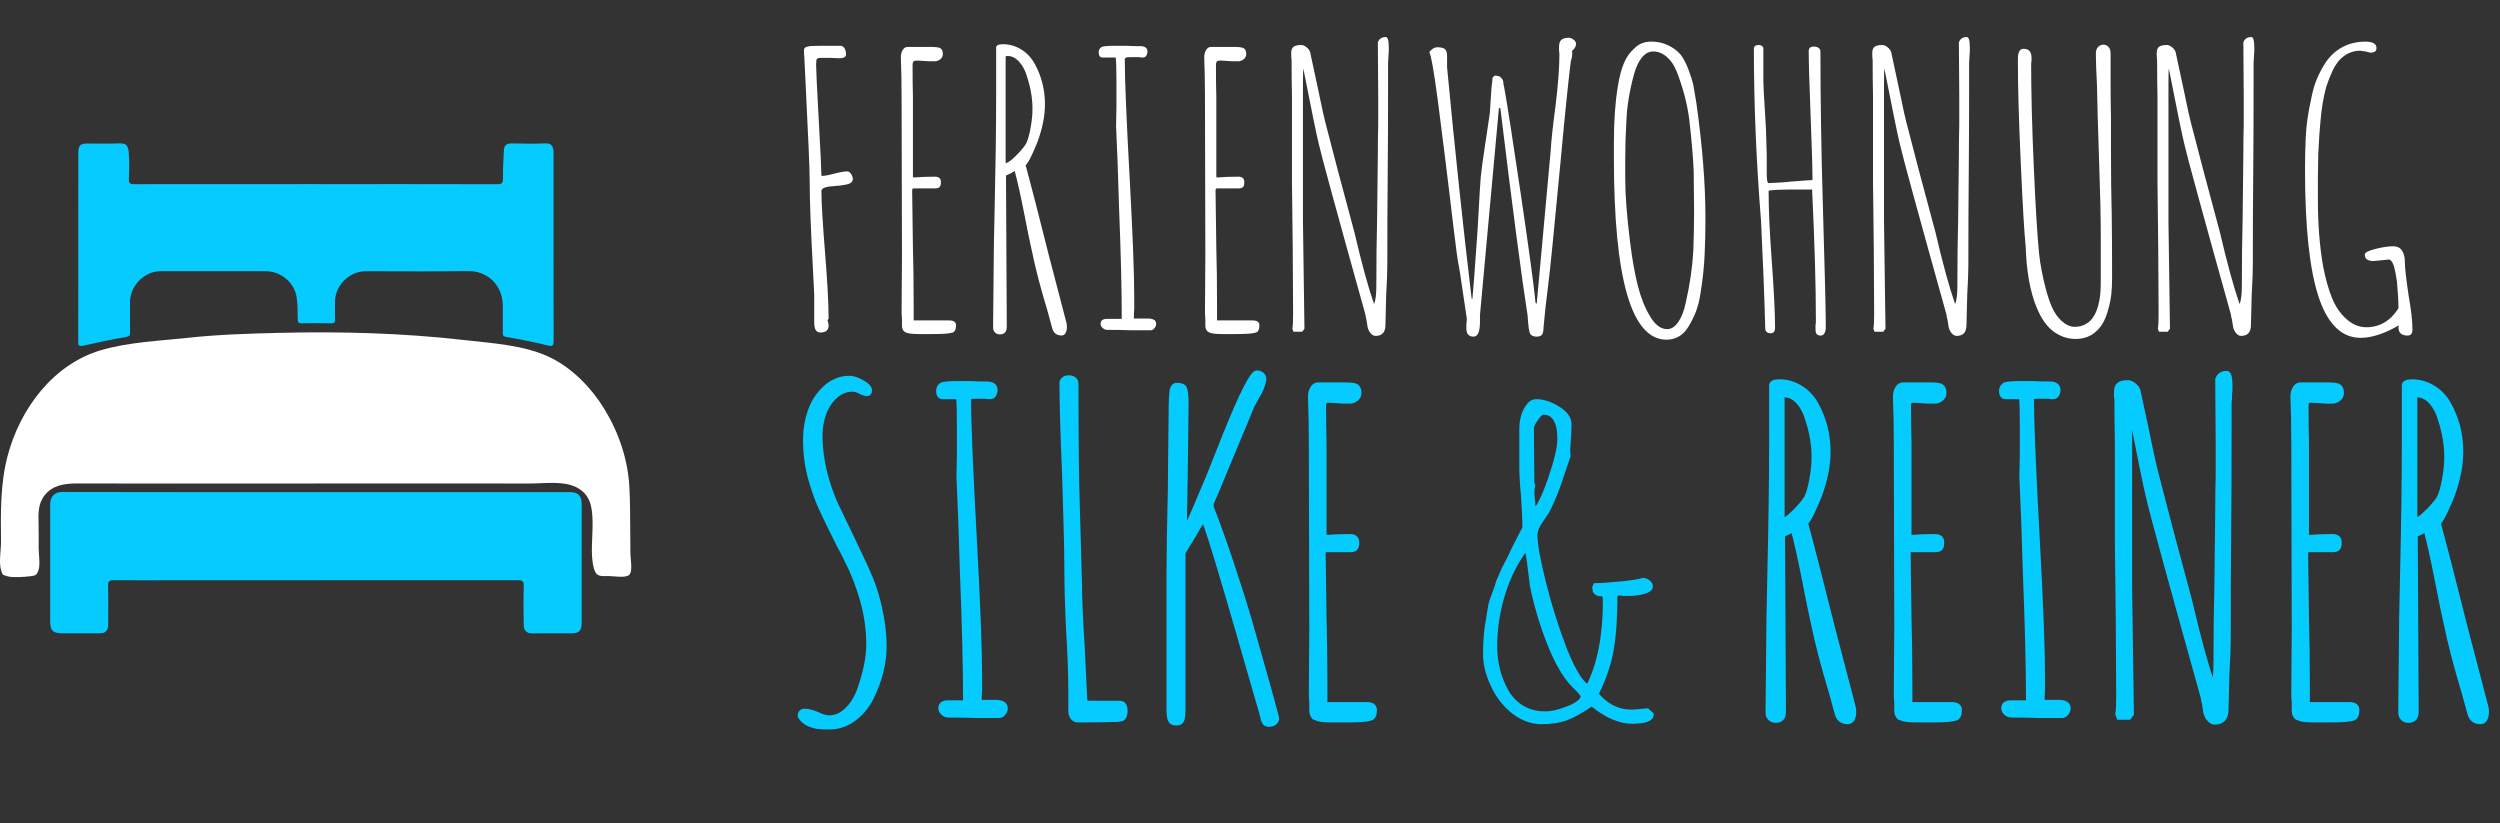
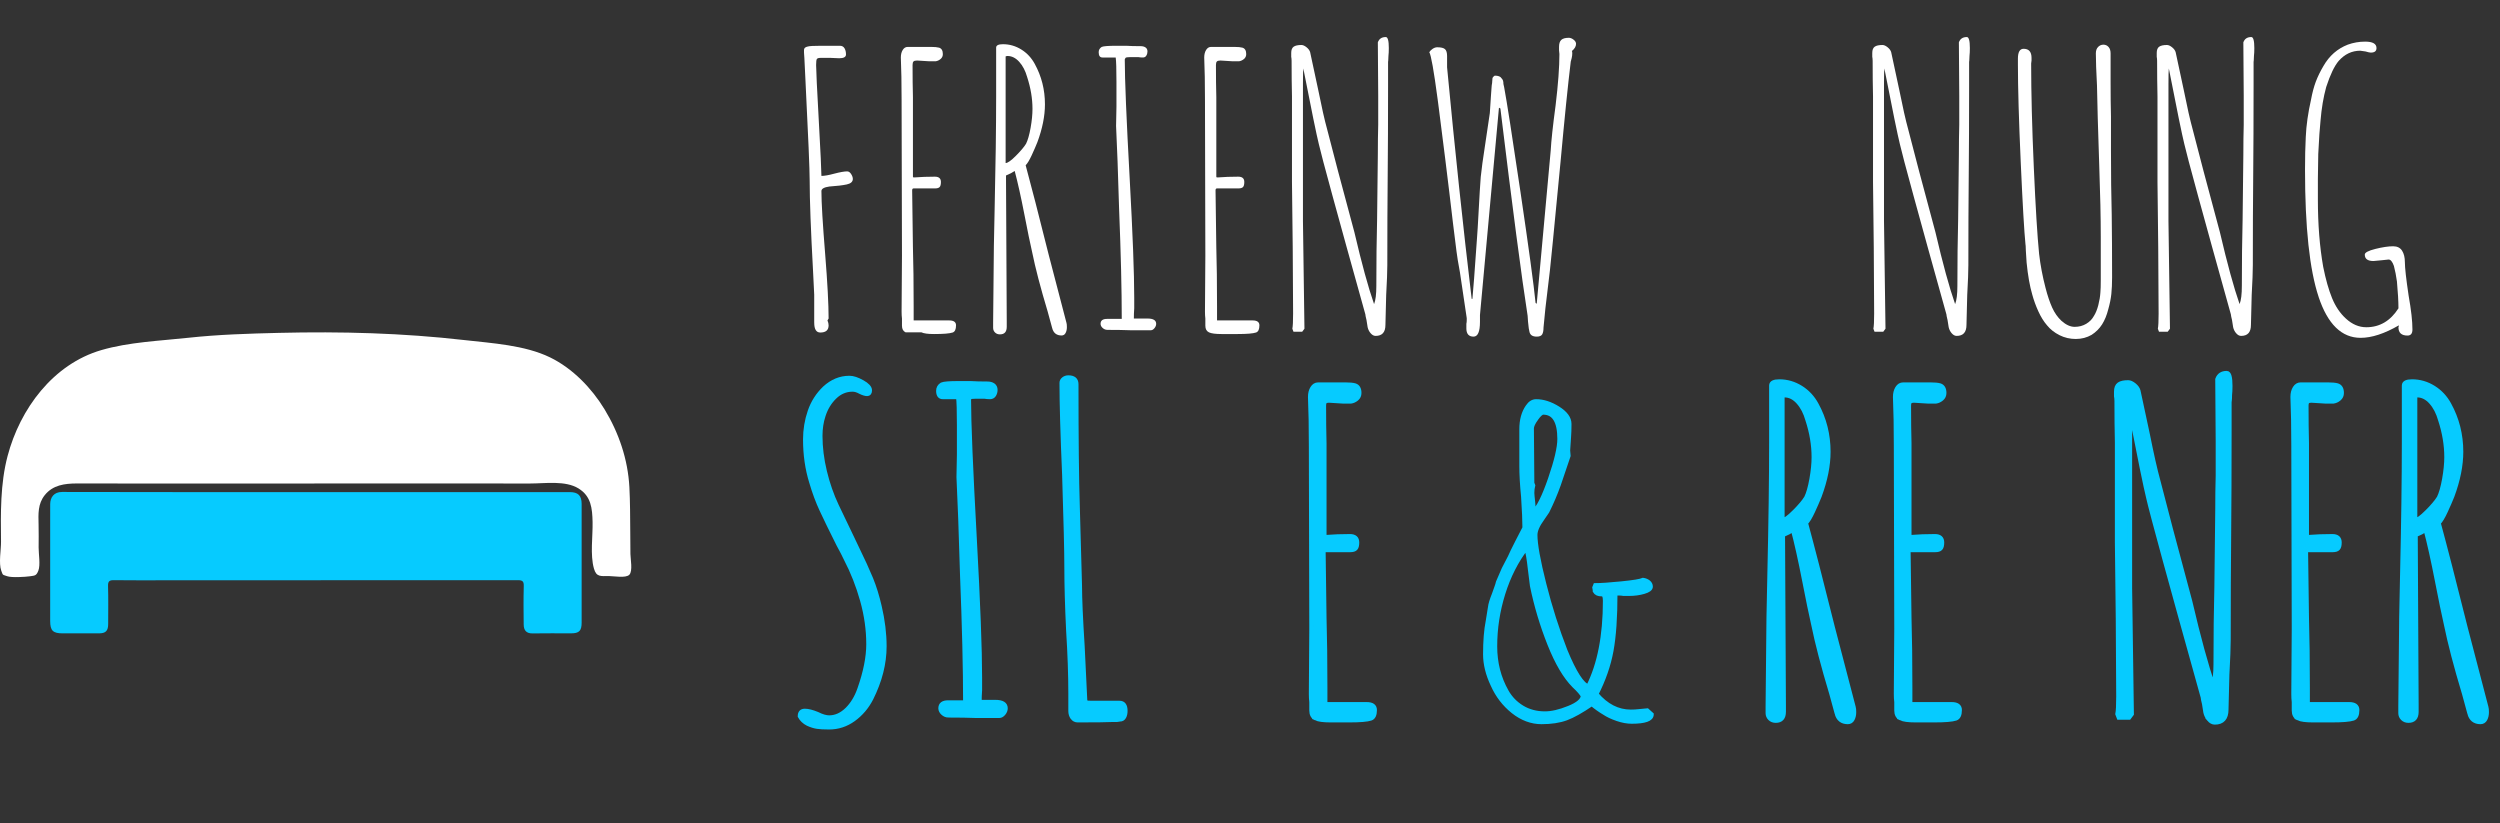
<svg xmlns="http://www.w3.org/2000/svg" id="Ebene_2" viewBox="0 0 2261.61 744.72">
  <rect x="0" y="0" width="2261.61" height="744.72" fill="#333333" stroke="none" />
  <defs>
    <style>      .cls-1, .cls-2 {        fill: #06cbff;      }      .cls-3 {        fill: #fff;      }      .cls-2 {        stroke: #06cbff;        stroke-miterlimit: 10;        stroke-width: 4px;      }    </style>
  </defs>
  <g id="Ebene_1-2" data-name="Ebene_1">
    <g>
      <path class="cls-3" d="M736.57,291.91v-25.32l-1.03-20.88c-2.05-37.41-3.08-64.9-3.08-82.47,0-9.58-1.26-39.47-3.76-89.66-.46-10.95-.8-17.97-1.03-21.05-.23-3.08-.34-4.73-.34-4.96v-2.4c0-1.59,1.14-2.62,3.42-3.08,1.37-.45,5.36-.68,11.98-.68h17.11c1.82,0,3.19.74,4.11,2.22.91,1.49,1.37,3.37,1.37,5.65s-2.05,3.42-6.16,3.42l-7.87-.34h-8.9c-1.83,0-2.97.34-3.42,1.03-.46.68-.68,2.51-.68,5.48,0,4.57.8,21.22,2.4,49.96,1.59,28.75,2.4,45.52,2.4,50.31,2.74,0,6.61-.68,11.64-2.05,5.25-1.37,9.12-2.05,11.64-2.05,1.37,0,2.57.8,3.59,2.4,1.03,1.6,1.54,3.08,1.54,4.45,0,2.51-1.83,4.17-5.48,4.96-3.65.8-8.9,1.43-15.74,1.88-4.79.68-7.19,2.05-7.19,4.11,0,10.27,1.14,29.43,3.42,57.49,2.05,25.55,3.08,44.83,3.08,57.83l-1.03,1.71c.68,1.6,1.03,3.08,1.03,4.45,0,4.34-2.51,6.5-7.53,6.5-3.65,0-5.48-2.96-5.48-8.9Z" />
-       <path class="cls-3" d="M819.21,300.64c-2.17-1.03-3.25-3.02-3.25-5.99v-6.5c-.23-1.82-.34-3.88-.34-6.16v-.68l.34-49.96-.34-141.34c0-14.6-.23-27.26-.68-37.99,0-2.74.57-5.02,1.71-6.84,1.14-1.82,2.62-2.74,4.45-2.74h21.22c3.19,0,5.59.23,7.19.68,2.28.68,3.42,2.63,3.42,5.82,0,1.83-.68,3.31-2.05,4.45-1.37,1.14-2.86,1.83-4.45,2.05h-5.82l-5.48-.34-5.48-.34c-1.6,0-2.68.29-3.25.86-.57.57-.86,1.66-.86,3.25,0,10.73.11,20.42.34,29.09v71.87c0,.46.22.68.68.68h.68c5.7-.45,11.86-.68,18.48-.68,3.65,0,5.48,1.6,5.48,4.79,0,2.28-.4,3.82-1.2,4.62-.8.8-2.11,1.2-3.94,1.2h-19.51c-.91,0-1.37.57-1.37,1.71l.68,50.65c.46,15.74.68,33.88.68,54.41v12.66h32.17c4.11,0,6.16,1.49,6.16,4.45,0,3.65-1.03,5.82-3.08,6.5-2.74.91-8.33,1.37-16.77,1.37h-14.37c-5.48,0-9.3-.51-11.46-1.54Z" />
+       <path class="cls-3" d="M819.21,300.64c-2.17-1.03-3.25-3.02-3.25-5.99v-6.5c-.23-1.82-.34-3.88-.34-6.16v-.68l.34-49.96-.34-141.34c0-14.6-.23-27.26-.68-37.99,0-2.74.57-5.02,1.71-6.84,1.14-1.82,2.62-2.74,4.45-2.74h21.22c3.19,0,5.59.23,7.19.68,2.28.68,3.42,2.63,3.42,5.82,0,1.83-.68,3.31-2.05,4.45-1.37,1.14-2.86,1.83-4.45,2.05h-5.82l-5.48-.34-5.48-.34c-1.6,0-2.68.29-3.25.86-.57.57-.86,1.66-.86,3.25,0,10.73.11,20.42.34,29.09v71.87c0,.46.22.68.68.68h.68c5.7-.45,11.86-.68,18.48-.68,3.65,0,5.48,1.6,5.48,4.79,0,2.28-.4,3.82-1.2,4.62-.8.8-2.11,1.2-3.94,1.2h-19.51c-.91,0-1.37.57-1.37,1.71l.68,50.65c.46,15.74.68,33.88.68,54.41v12.66h32.17c4.11,0,6.16,1.49,6.16,4.45,0,3.65-1.03,5.82-3.08,6.5-2.74.91-8.33,1.37-16.77,1.37c-5.48,0-9.3-.51-11.46-1.54Z" />
      <path class="cls-3" d="M951.82,296.7l-4.11-15.06c-6.39-21.22-11.07-39.13-14.03-53.73-1.83-7.98-4.11-19.05-6.84-33.2-3.2-16.43-6.16-29.77-8.9-40.04l-3.42,2.05-4.45,2.05.68,131.75v5.13c0,4.56-2.05,6.84-6.16,6.84-1.83,0-3.31-.57-4.45-1.71-1.14-1.14-1.71-2.51-1.71-4.11v-5.13l.68-69.13.68-33.2c.91-39.92,1.37-73.92,1.37-101.98v-44.15c0-2.05,2.05-3.08,6.16-3.08,5.93,0,11.46,1.6,16.6,4.79,5.13,3.2,9.18,7.53,12.15,13,6.16,11.18,9.24,23.39,9.24,36.62,0,10.5-2.28,21.9-6.84,34.22-1.37,3.42-3.08,7.36-5.13,11.81-2.05,4.45-3.88,7.48-5.48,9.07,4.79,17.57,11.75,44.61,20.88,81.11l16.08,61.6c.22.68.34,1.94.34,3.76,0,2.05-.4,3.82-1.2,5.3-.8,1.48-2,2.22-3.59,2.22-4.57,0-7.42-2.28-8.55-6.84ZM918.97,140.99c4.33-4.33,7.41-7.98,9.24-10.95,1.59-3.19,2.96-7.98,4.11-14.37,1.14-6.38,1.71-12.09,1.71-17.11,0-9.35-1.6-18.93-4.79-28.75-1.6-5.7-3.99-10.32-7.19-13.86-3.2-3.53-6.73-5.3-10.61-5.3h-.68c-.23.23-.57.34-1.03.34v96.51c1.82,0,4.9-2.17,9.24-6.5Z" />
      <path class="cls-3" d="M1001.78,298.41c-1.6,0-3.03-.57-4.28-1.71-1.26-1.14-1.88-2.4-1.88-3.76,0-2.96,1.94-4.45,5.82-4.45h13.35c0-26.23-.8-59.32-2.4-99.24-.92-31.94-1.83-57.03-2.74-75.29l.34-17.45v-22.59c0-11.41-.23-18.7-.68-21.9h-11.98c-2.28,0-3.42-1.59-3.42-4.79,0-2.05.91-3.65,2.74-4.79,1.59-.68,5.82-1.03,12.66-1.03h9.58c3.42.23,7.75.34,13,.34,1.82,0,3.3.4,4.45,1.2,1.14.8,1.71,2,1.71,3.59,0,1.37-.34,2.63-1.03,3.76-.68,1.14-1.71,1.71-3.08,1.71-1.6,0-2.97-.11-4.11-.34h-7.53c-2.28,0-3.65.23-4.11.68l-.68,1.37c0,17.8,1.48,53.73,4.45,107.8,2.74,49.96,4.11,85.9,4.11,107.8v9.58c-.23,2.97-.34,6.05-.34,9.24h12.32c5.25,0,7.87,1.6,7.87,4.79,0,1.37-.51,2.68-1.54,3.94-1.03,1.26-2.11,1.88-3.25,1.88h-18.48c-5.48-.22-12.44-.34-20.88-.34Z" />
      <path class="cls-3" d="M1093.66,300.64c-2.17-1.03-3.25-3.02-3.25-5.99v-6.5c-.23-1.82-.34-3.88-.34-6.16v-.68l.34-49.96-.34-141.34c0-14.6-.23-27.26-.68-37.99,0-2.74.57-5.02,1.71-6.84,1.14-1.82,2.62-2.74,4.45-2.74h21.22c3.19,0,5.59.23,7.19.68,2.28.68,3.42,2.63,3.42,5.82,0,1.83-.68,3.31-2.05,4.45-1.37,1.14-2.86,1.83-4.45,2.05h-5.82l-5.48-.34-5.48-.34c-1.6,0-2.68.29-3.25.86-.57.57-.86,1.66-.86,3.25,0,10.73.11,20.42.34,29.09v71.87c0,.46.22.68.68.68h.68c5.7-.45,11.86-.68,18.48-.68,3.65,0,5.48,1.6,5.48,4.79,0,2.28-.4,3.82-1.2,4.62-.8.8-2.11,1.2-3.94,1.2h-19.51c-.91,0-1.37.57-1.37,1.71l.68,50.65c.46,15.74.68,33.88.68,54.41v12.66h32.17c4.11,0,6.16,1.49,6.16,4.45,0,3.65-1.03,5.82-3.08,6.5-2.74.91-8.33,1.37-16.77,1.37h-14.37c-5.48,0-9.3-.51-11.46-1.54Z" />
      <path class="cls-3" d="M1239.96,301.49c-1.37-1.59-2.28-3.42-2.74-5.48l-1.03-6.5c-.68-2.74-1.03-4.45-1.03-5.13-25.55-91.48-39.58-142.82-42.09-154-2.05-8.21-6.73-31.02-14.03-68.44-.23,1.37-.34,6.05-.34,14.03v123.88l.68,48.94.68,48.59-2.05,2.74h-7.87l-1.03-2.74c.46-2.28.68-6.84.68-13.69l-.34-59.55-.68-59.55v-77.34c-.23-9.58-.34-20.3-.34-32.17,0-1.37-.12-2.62-.34-3.76v-3.42c0-2.74.74-4.62,2.22-5.65,1.48-1.03,3.82-1.54,7.02-1.54,1.37,0,2.91.68,4.62,2.05,1.71,1.37,2.79,2.86,3.25,4.45l7.19,33.54c3.19,15.97,5.93,28.06,8.21,36.28,4.79,18.94,13,49.96,24.64,93.08,6.61,28.29,12.54,49.96,17.8,65.02,1.37-3.42,2.05-8.9,2.05-16.43,0-22.13.22-41.98.68-59.55l.68-59.55c0-9.81.11-18.7.34-26.69v-26.35l-.34-48.25c1.14-3.19,3.53-4.79,7.19-4.79,1.82,0,2.74,3.31,2.74,9.92,0,2.97-.12,5.36-.34,7.19,0,1.83-.06,3.14-.17,3.94-.12.8-.17,1.32-.17,1.54v21.9c0,30.35-.12,57.38-.34,81.11-.23,23.96-.34,50.88-.34,80.76,0,5.71-.34,14.72-1.03,27.04l-.68,27.04c0,6.61-2.97,9.92-8.9,9.92-1.6,0-3.08-.8-4.45-2.4Z" />
      <path class="cls-3" d="M1326.54,297.05v-4.11c.22-.91.34-2.05.34-3.42v-1.71l-6.16-41.41c-1.6-8.67-2.63-14.94-3.08-18.82-2.05-15.97-4.22-33.76-6.5-53.39-1.83-15.51-5.02-41.07-9.58-76.66l-1.03-7.87c-3.42-25.78-5.94-39.92-7.53-42.44.68-1.14,1.71-2.17,3.08-3.08,1.37-.91,2.74-1.37,4.11-1.37,3.42,0,5.76.57,7.02,1.71,1.25,1.14,1.88,3.2,1.88,6.16v10.27c7.07,74.6,14.49,144.42,22.24,209.44h.68c.68-6.61,2.05-24.75,4.11-54.41l.68-9.92c1.59-28.97,2.51-44.26,2.74-45.86.68-6.84,2.05-16.88,4.11-30.12l4.11-27.72,1.03-15.74c.22-2.74.4-5.07.51-7.02.11-1.94.28-3.36.51-4.28l.34-4.45c0-.22.17-.57.51-1.03.34-.45.86-.91,1.54-1.37,3.19,0,5.25.8,6.16,2.4.68.68,1.14,1.43,1.37,2.22.22.8.34,1.77.34,2.91l.68,3.08c2.28,12.1,7.19,43.58,14.72,94.45,7.53,50.88,12.09,84.42,13.69,100.61l1.03.68,12.66-138.6c.46-8.67,1.94-22.36,4.45-41.07,2.28-18.93,3.42-34.33,3.42-46.2l-.34-3.42v-3.08c0-2.96.68-5.07,2.05-6.33,1.37-1.25,3.65-1.88,6.84-1.88,1.37,0,2.79.57,4.28,1.71,1.48,1.14,2.22,2.4,2.22,3.76,0,2.28-1.26,4.45-3.76,6.5.22.23.34.91.34,2.05,0,1.37-.17,2.8-.51,4.28-.34,1.49-.63,2.57-.86,3.25-2.51,20.53-5.59,50.77-9.24,90.69l-6.84,70.84-2.74,27.04-4.11,34.56-1.71,17.45c0,2.74-.4,4.79-1.2,6.16-.8,1.37-2.46,2.05-4.96,2.05-3.65,0-5.82-1.37-6.5-4.11-.46-1.37-.91-4.56-1.37-9.58l-.34-5.13c-5.48-35.13-13.69-97.64-24.64-187.54l-1.03-.68-.34.34v.34l-17.11,186.85v6.16c0,8.9-1.94,13.35-5.82,13.35-4.34,0-6.5-2.51-6.5-7.53Z" />
-       <path class="cls-3" d="M1460,142.7v-13.69c0-19.16,1.14-35.82,3.42-49.96,1.37-8.9,3.25-16.2,5.65-21.9,2.4-5.7,5.65-10.27,9.75-13.69,3.88-3.88,8.9-5.82,15.06-5.82,5.48,0,10.49,1.09,15.06,3.25,4.56,2.17,8.33,4.96,11.29,8.38,2.51,3.2,4.79,7.42,6.84,12.66,2.05,5.25,3.65,10.27,4.79,15.06l2.74,16.08c5.48,39.01,8.21,73.58,8.21,103.69v1.03c0,11.41-.23,21.9-.68,31.48-.46,11.41-1.71,23.39-3.76,35.93-.91,6.16-2.22,11.52-3.94,16.08-1.71,4.57-3.94,9.13-6.67,13.69-4.79,8.21-11.52,12.32-20.19,12.32-31.71,0-47.57-54.87-47.57-164.61ZM1518.18,291.4c2.96-4.22,5.25-10.1,6.84-17.62,3.65-15.97,5.93-31.6,6.84-46.88.45-12.32.68-24.3.68-35.93v-1.37l-.34-34.22c-.46-12.32-1.83-28.29-4.11-47.91-1.83-13.91-5.59-28.17-11.29-42.78-2.28-5.7-5.3-10.15-9.07-13.35-3.76-3.19-7.82-4.79-12.15-4.79-3.88,0-7.3,1.83-10.27,5.48-2.97,3.65-5.36,8.79-7.19,15.4-4.11,15.29-6.39,29.43-6.84,42.44-.68,11.18-1.03,22.7-1.03,34.56v16.77c0,15.29,1.48,34.68,4.45,58.18,1.82,14.83,4.11,27.72,6.84,38.67,2.74,10.95,6.38,20.19,10.95,27.72,4.56,7.99,9.81,11.98,15.74,11.98,3.65,0,6.96-2.11,9.92-6.33Z" />
-       <path class="cls-3" d="M1643.43,302.18c-.68-.91-1.03-2.28-1.03-4.11v-4.11c.22-.91.34-2.17.34-3.76,0-31.25-1.14-70.84-3.42-118.75h-15.4c-12.78,0-20.76.34-23.96,1.03,0,16.66.91,37.3,2.74,61.94,2.05,28.06,3.08,48.71,3.08,61.94,0,3.42-1.26,5.13-3.76,5.13-3.42,0-5.13-1.59-5.13-4.79-.23-11.18-.74-26.63-1.54-46.37-.8-19.73-1.54-36.45-2.22-50.14-4.34-54.3-6.5-106.31-6.5-156.05,0-2.28,1.48-3.42,4.45-3.42,1.37,0,2.45.4,3.25,1.2.8.8,1.08,1.88.86,3.25v25.32c0,6.16.57,17.8,1.71,34.91l.68,11.64c.45,12.78.68,20.42.68,22.93v16.77c0,5.94.57,8.9,1.71,8.9l13-.68,6.84-.68c11.41-.91,17.91-1.37,19.51-1.37l.34-.68c0-10.04-.57-29.31-1.71-57.83-1.14-28.97-1.71-48.37-1.71-58.18,0-2.74,1.59-4.11,4.79-4.11,1.59,0,2.96.4,4.11,1.2,1.14.8,1.71,1.88,1.71,3.25,0,44.49.8,93.43,2.4,146.81,1.59,53.62,2.4,86.47,2.4,98.56v4.79c0,1.83-.4,3.42-1.2,4.79-.8,1.37-1.88,2.05-3.25,2.05-1.83,0-3.08-.46-3.76-1.37Z" />
      <path class="cls-3" d="M1765.6,301.49c-1.37-1.59-2.28-3.42-2.74-5.48l-1.03-6.5c-.68-2.74-1.03-4.45-1.03-5.13-25.56-91.48-39.59-142.82-42.09-154-2.05-8.21-6.73-31.02-14.03-68.44-.23,1.37-.34,6.05-.34,14.03v123.88l.68,48.94.68,48.59-2.05,2.74h-7.87l-1.03-2.74c.46-2.28.68-6.84.68-13.69l-.34-59.55-.68-59.55v-77.34c-.23-9.58-.34-20.3-.34-32.17,0-1.37-.12-2.62-.34-3.76v-3.42c0-2.74.74-4.62,2.22-5.65,1.48-1.03,3.82-1.54,7.02-1.54,1.37,0,2.91.68,4.62,2.05,1.71,1.37,2.79,2.86,3.25,4.45l7.19,33.54c3.19,15.97,5.93,28.06,8.21,36.28,4.79,18.94,13.01,49.96,24.64,93.08,6.61,28.29,12.54,49.96,17.8,65.02,1.37-3.42,2.05-8.9,2.05-16.43,0-22.13.22-41.98.68-59.55l.68-59.55c0-9.81.11-18.7.34-26.69v-26.35l-.34-48.25c1.14-3.19,3.53-4.79,7.19-4.79,1.82,0,2.74,3.31,2.74,9.92,0,2.97-.12,5.36-.34,7.19,0,1.83-.06,3.14-.17,3.94-.12.8-.17,1.32-.17,1.54v21.9c0,30.35-.12,57.38-.34,81.11-.23,23.96-.34,50.88-.34,80.76,0,5.71-.34,14.72-1.03,27.04l-.68,27.04c0,6.61-2.97,9.92-8.9,9.92-1.6,0-3.08-.8-4.45-2.4Z" />
      <path class="cls-3" d="M1863.13,303.21c-4.57-2.28-8.33-5.25-11.29-8.9-2.97-3.42-5.59-7.64-7.87-12.66-2.28-5.02-4.11-10.04-5.48-15.06-2.28-7.75-3.99-17.45-5.13-29.09l-.68-10.61c0-2.28-.06-3.76-.17-4.45-.12-.68-.17-1.14-.17-1.37-1.14-11.18-2.57-35.82-4.28-73.92-1.71-38.1-2.57-67.76-2.57-88.98v-5.13c0-5.93,1.71-8.9,5.13-8.9,4.79,0,7.19,2.74,7.19,8.21v2.4l-.34,2.74c0,26.47.8,57.78,2.4,93.94,1.59,36.16,3.19,62.23,4.79,78.2,1.14,10.04,3.08,20.31,5.82,30.8,1.82,7.07,3.82,13,5.99,17.8,2.17,4.79,4.96,8.79,8.38,11.98,4.11,3.65,8.1,5.48,11.98,5.48s7.36-.91,10.44-2.74c3.08-1.82,5.42-4.22,7.02-7.19,1.59-2.51,2.91-5.76,3.94-9.75,1.03-3.99,1.65-7.81,1.88-11.46.22-2.28.34-6.04.34-11.29v-39.01c0-17.34-.46-38.67-1.37-63.99l-1.37-43.8-.68-29.09c-.68-12.77-1.03-22.47-1.03-29.09,0-2.51.68-4.45,2.05-5.82s2.96-2.05,4.79-2.05,3.36.68,4.62,2.05c1.25,1.37,1.88,3.31,1.88,5.82v26.01c0,11.41.11,21.68.34,30.8v30.8c0,22.13.22,41.53.68,58.18.22,16.89.34,35.82.34,56.81,0,5.71-.23,10.73-.68,15.06-.46,4.34-1.37,8.9-2.74,13.69-1.37,5.48-3.25,10.1-5.65,13.86s-5.53,6.9-9.41,9.41c-4.34,2.51-9.13,3.76-14.37,3.76s-10.15-1.14-14.71-3.42Z" />
      <path class="cls-3" d="M2022.94,301.49c-1.37-1.59-2.28-3.42-2.74-5.48l-1.03-6.5c-.68-2.74-1.03-4.45-1.03-5.13-25.55-91.48-39.58-142.82-42.09-154-2.05-8.21-6.73-31.02-14.03-68.44-.23,1.37-.34,6.05-.34,14.03v123.88l.68,48.94.68,48.59-2.05,2.74h-7.87l-1.03-2.74c.46-2.28.68-6.84.68-13.69l-.34-59.55-.68-59.55v-77.34c-.23-9.58-.34-20.3-.34-32.17,0-1.37-.12-2.62-.34-3.76v-3.42c0-2.74.74-4.62,2.22-5.65,1.48-1.03,3.82-1.54,7.02-1.54,1.37,0,2.91.68,4.62,2.05,1.71,1.37,2.79,2.86,3.25,4.45l7.19,33.54c3.19,15.97,5.93,28.06,8.21,36.28,4.79,18.94,13,49.96,24.64,93.08,6.61,28.29,12.54,49.96,17.8,65.02,1.37-3.42,2.05-8.9,2.05-16.43,0-22.13.22-41.98.68-59.55l.68-59.55c0-9.81.11-18.7.34-26.69v-26.35l-.34-48.25c1.14-3.19,3.53-4.79,7.19-4.79,1.82,0,2.74,3.31,2.74,9.92,0,2.97-.12,5.36-.34,7.19,0,1.83-.06,3.14-.17,3.94-.12.8-.17,1.32-.17,1.54v21.9c0,30.35-.12,57.38-.34,81.11-.23,23.96-.34,50.88-.34,80.76,0,5.71-.34,14.72-1.03,27.04l-.68,27.04c0,6.61-2.97,9.92-8.9,9.92-1.6,0-3.08-.8-4.45-2.4Z" />
      <path class="cls-3" d="M2097.54,268.64c-8.21-24.64-12.32-62.97-12.32-114.99,0-11.18.22-21.1.68-29.77.46-10.49,2.05-21.78,4.79-33.88,1.14-6.16,2.57-11.52,4.28-16.08,1.71-4.56,4.05-9.35,7.01-14.37,5.25-9.12,12.54-15.51,21.9-19.16,5.02-1.82,10.27-2.74,15.74-2.74,6.84,0,10.27,1.94,10.27,5.82,0,2.74-1.71,4.11-5.13,4.11-.91,0-2.51-.34-4.79-1.03l-4.79-.68c-7.53,0-14.03,3.08-19.51,9.24-3.88,4.57-7.65,12.44-11.29,23.61-2.51,9.13-4.22,19.28-5.13,30.46-.68,6.16-1.37,16.2-2.05,30.12l-.34,22.59v18.82c0,22.13,1.59,42.32,4.79,60.57,2.28,11.41,4.96,20.88,8.04,28.4s7.24,13.69,12.49,18.48c5.7,5.25,11.86,7.87,18.48,7.87,12.09,0,21.78-5.7,29.09-17.11,0-6.16-.46-14.26-1.37-24.3-.68-5.02-1.6-9.69-2.74-14.03-1.37-3.88-2.97-5.82-4.79-5.82l-6.5.68-7.19.68c-5.25,0-7.87-1.94-7.87-5.82,0-1.82,3.19-3.53,9.58-5.13,6.38-1.59,11.75-2.4,16.08-2.4,3.65,0,6.33,1.32,8.04,3.94,1.71,2.63,2.57,6.11,2.57,10.44,0,5.02,1.14,15.18,3.42,30.46,2.28,12.78,3.42,22.93,3.42,30.46,0,3.65-1.49,5.48-4.45,5.48-5.48,0-8.21-2.51-8.21-7.53l.34-1.03v-.68c-13,7.53-24.53,11.29-34.56,11.29-17.11,0-29.77-12.32-37.99-36.96Z" />
      <path class="cls-2" d="M739.06,657.33c-2.54-.4-5.27-1.27-8.2-2.6-3.2-1.6-5.6-3.87-7.2-6.8,0-3.2,1.46-4.8,4.4-4.8s6.66.94,11.2,2.8c4.26,2.14,7.86,3.2,10.8,3.2,5.86,0,11.26-2.4,16.2-7.2,4.93-4.8,8.73-11.06,11.4-18.8,5.33-15.2,8-28.66,8-40.4,0-13.06-1.87-26.26-5.6-39.6-3.74-13.33-8.67-25.86-14.8-37.6-1.34-2.93-3.6-7.33-6.8-13.2-6.67-13.33-11.74-23.73-15.2-31.2-3.47-7.46-6.54-15.73-9.2-24.8-3.74-12-5.6-24.93-5.6-38.8,0-8.8,1.4-17.26,4.2-25.4,2.8-8.13,7.26-15.13,13.4-21,6.66-6.13,14.13-9.2,22.4-9.2,3.2,0,7.06,1.27,11.6,3.8,4.53,2.54,6.8,5,6.8,7.4,0,2.14-.8,3.2-2.4,3.2s-3.74-.66-6.4-2c-2.4-1.33-4.67-2-6.8-2-6.14,0-11.54,2.27-16.2,6.8-4.67,4.54-8.07,10.14-10.2,16.8-1.87,5.6-2.8,11.74-2.8,18.4,0,10.4,1.33,21.14,4,32.2,2.66,11.07,6.26,21.4,10.8,31l14,29.2,4,8.4c5.6,11.47,9.93,20.94,13,28.4,3.06,7.47,5.66,15.87,7.8,25.2,2.93,12.54,4.4,24.54,4.4,36,0,15.47-4,31.2-12,47.2-4,7.74-9.34,14-16,18.8-6.67,4.8-14,7.2-22,7.2-4.8,0-8.47-.2-11-.6Z" />
      <path class="cls-2" d="M858.06,647.13c-1.87,0-3.54-.66-5-2-1.47-1.33-2.2-2.8-2.2-4.4,0-3.46,2.26-5.2,6.8-5.2h15.6c0-30.66-.94-69.33-2.8-116-1.07-37.33-2.14-66.66-3.2-88l.4-20.4v-26.4c0-13.33-.27-21.86-.8-25.6h-14c-2.67,0-4-1.86-4-5.6,0-2.4,1.06-4.26,3.2-5.6,1.86-.8,6.8-1.2,14.8-1.2h11.2c4,.27,9.06.4,15.2.4,2.13,0,3.86.47,5.2,1.4,1.33.94,2,2.34,2,4.2,0,1.6-.4,3.07-1.2,4.4-.8,1.34-2,2-3.6,2-1.87,0-3.47-.13-4.8-.4h-8.8c-2.67,0-4.27.27-4.8.8l-.8,1.6c0,20.8,1.73,62.8,5.2,126,3.2,58.4,4.8,100.4,4.8,126v11.2c-.27,3.47-.4,7.07-.4,10.8h14.4c6.13,0,9.2,1.87,9.2,5.6,0,1.6-.6,3.14-1.8,4.6-1.2,1.47-2.47,2.2-3.8,2.2h-21.6c-6.4-.26-14.54-.4-24.4-.4Z" />
      <path class="cls-2" d="M970.25,649.13c-1.2-1.6-1.8-3.6-1.8-6v-16c0-16.8-.67-35.73-2-56.8-1.07-22.4-1.6-41.33-1.6-56.8,0-14.4-.67-42.26-2-83.6-1.6-37.33-2.4-65.2-2.4-83.6,0-1.33.6-2.46,1.8-3.4,1.2-.93,2.6-1.4,4.2-1.4,4.8,0,7.2,2,7.2,6,0,49.34.4,86.27,1.2,110.8l2,71.6c0,11.2.8,29.47,2.4,54.8l2.4,49.6c0,.8.4,1.2,1.2,1.2.26.27,2,.4,5.2.4h24.8c3.46,0,5.2,2.4,5.2,7.2,0,2.14-.4,3.94-1.2,5.4-.8,1.46-2,2.2-3.6,2.2l-2.8.4h-3.2c-5.6.26-16.4.4-32.4.4-1.87,0-3.4-.8-4.6-2.4Z" />
-       <path class="cls-2" d="M1143.25,652.73c-.27-1.6-3.47-12.8-9.6-33.6l-14-48.8c-14.67-50.66-24.14-82-28.4-94l-2.4-6.8c-.27.54-.74,1.34-1.4,2.4-.67,1.07-1.8,2.8-3.4,5.2-3.2,5.87-5.87,10.4-8,13.6l-5.6,9.2v142.4c0,4.54-.4,7.66-1.2,9.4-.8,1.73-2.54,2.6-5.2,2.6s-4.47-.94-5.4-2.8c-.94-1.87-1.4-5.2-1.4-10v-120.8c0-15.73.4-41.33,1.2-76.8l.8-76.8c0-5.06.26-9.73.8-14,.8-3.2,2.26-4.8,4.4-4.8,4,0,6.4.94,7.2,2.8,1.06,1.87,1.6,6.67,1.6,14.4l-.8,66.4-.8,48.4h.4c5.06-11.2,12.26-28,21.6-50.4l14.8-37.2c14.93-37.06,24.4-55.6,28.4-55.6,1.86,0,3.46.54,4.8,1.6,1.33,1.07,2,2.54,2,4.4-.8,5.07-2.94,10.4-6.4,16l-4,7.2c-4.54,10.67-11.2,26.67-20,48-10.67,25.87-16.4,39.47-17.2,40.8-.27,1.87-.14,3.47.4,4.8,5.33,13.6,11.33,30.4,18,50.4,6.66,20,12.13,37.34,16.4,52,4.53,16,9.13,32.27,13.8,48.8,4.66,16.54,7.93,28.4,9.8,35.6.53,1.6.8,2.53.8,2.8,0,1.86-.74,3.33-2.2,4.4-1.47,1.06-3.14,1.6-5,1.6-2.4,0-4-.94-4.8-2.8Z" />
      <path class="cls-2" d="M1190.24,649.73c-2.54-1.2-3.8-3.53-3.8-7v-7.6c-.27-2.13-.4-4.53-.4-7.2v-.8l.4-58.4-.4-165.2c0-17.06-.27-31.86-.8-44.4,0-3.2.66-5.86,2-8,1.33-2.13,3.06-3.2,5.2-3.2h24.8c3.73,0,6.53.27,8.4.8,2.66.8,4,3.07,4,6.8,0,2.14-.8,3.87-2.4,5.2-1.6,1.34-3.34,2.14-5.2,2.4h-6.8l-6.4-.4-6.4-.4c-1.87,0-3.14.34-3.8,1-.67.67-1,1.94-1,3.8,0,12.54.13,23.87.4,34v84c0,.54.26.8.8.8h.8c6.66-.53,13.86-.8,21.6-.8,4.26,0,6.4,1.87,6.4,5.6,0,2.67-.47,4.47-1.4,5.4-.94.94-2.47,1.4-4.6,1.4h-22.8c-1.07,0-1.6.67-1.6,2l.8,59.2c.53,18.4.8,39.6.8,63.6v14.8h37.6c4.8,0,7.2,1.74,7.2,5.2,0,4.27-1.2,6.8-3.6,7.6-3.2,1.06-9.74,1.6-19.6,1.6h-16.8c-6.4,0-10.87-.6-13.4-1.8Z" />
      <path class="cls-2" d="M1494.04,646.33c0,4.26-6,6.4-18,6.4-4,0-8.34-.8-13-2.4-4.67-1.6-8.6-3.46-11.8-5.6-4-2.4-7.74-5.06-11.2-8-9.34,6.4-17.07,10.74-23.2,13-6.14,2.26-13.6,3.4-22.4,3.4s-17.6-3.2-25.6-9.6c-8-6.4-14.14-14.4-18.4-24-4.54-9.6-6.8-18.8-6.8-27.6,0-12,.8-22,2.4-30l2-12.4c.26-2.66,1.46-6.66,3.6-12,.8-2.4,1.53-4.46,2.2-6.2.66-1.73,1.13-3.26,1.4-4.6l5.2-12,5.6-10.8c.53-1.33,1.33-3.06,2.4-5.2,1.06-2.13,2.4-4.8,4-8l6.8-13.2c0-6.4-.4-15.73-1.2-28-1.07-10.93-1.6-20.26-1.6-28v-33.2c0-8.26,1.86-15.06,5.6-20.4,2.13-3.2,4.66-4.8,7.6-4.8,6.4,0,13,2.14,19.8,6.4,6.8,4.27,10.2,8.94,10.2,14,0,4.54-.14,8.54-.4,12l-.8,12,.4,4.8-8.8,26c-2.94,8.27-6.4,16.4-10.4,24.4-.27.54-1.74,2.67-4.4,6.4-4.27,5.87-6.4,10.8-6.4,14.8,0,8.54,2.66,23.34,8,44.4,5.33,21.07,11.73,41.2,19.2,60.4,8.26,20,15.2,30.8,20.8,32.4,10.13-20,15.2-45.86,15.2-77.6,0-2.13-.27-3.73-.8-4.8-.8-1.33-1.6-1.73-2.4-1.2-2.94,0-4.94-.93-6-2.8v-.8l-.4-2.4.8-2c5.06,0,12.93-.53,23.6-1.6,10.66-1.06,17.2-2.13,19.6-3.2,1.86.27,3.46.94,4.8,2,1.33,1.07,2,2.4,2,4,0,1.87-2.07,3.4-6.2,4.6-4.14,1.2-8.6,1.8-13.4,1.8h-4.8c-1.34-.26-2.94-.4-4.8-.4h-2.8c0,21.6-1.2,38.94-3.6,52-2.4,13.07-6.94,26.14-13.6,39.2,9.06,10.67,19.46,16,31.2,16,2.66,0,5.06-.13,7.2-.4,4.26-.53,6.8-.8,7.6-.8l4,3.6ZM1419.24,640.53c8.26-3.33,12.53-7,12.8-11-1.07-2.13-3.74-5.2-8-9.2-8-8-15.4-20.53-22.2-37.6-6.8-17.06-12.07-34.66-15.8-52.8l-2-16c-.8-7.73-1.87-13.86-3.2-18.4-9.07,11.74-16.07,25.47-21,41.2-4.94,15.74-7.4,31.74-7.4,48,0,14.94,3.46,28.54,10.4,40.8,3.46,6.14,8.2,11,14.2,14.6s12.86,5.4,20.6,5.4c6.13,0,13.33-1.66,21.6-5ZM1389.64,378.73c-2.67,3.74-4,6.67-4,8.8l.4,49.6.8,2c-.54,2.14-.8,4.4-.8,6.8,0,1.07.26,4,.8,8.8.26,2.4.4,5.34.4,8.8,4.53-4,9.6-14.13,15.2-30.4,5.6-16.26,8.4-28.26,8.4-36,0-16-4.94-24-14.8-24-1.6,0-3.74,1.87-6.4,5.6Z" />
      <path class="cls-2" d="M1661.63,645.13l-4.8-17.6c-7.47-24.8-12.94-45.73-16.4-62.8-2.14-9.33-4.8-22.26-8-38.8-3.74-19.2-7.2-34.8-10.4-46.8l-4,2.4-5.2,2.4.8,154v6c0,5.33-2.4,8-7.2,8-2.14,0-3.87-.67-5.2-2-1.34-1.33-2-2.93-2-4.8v-6l.8-80.8.8-38.8c1.06-46.66,1.6-86.4,1.6-119.2v-51.6c0-2.4,2.4-3.6,7.2-3.6,6.93,0,13.4,1.87,19.4,5.6,6,3.74,10.73,8.8,14.2,15.2,7.2,13.07,10.8,27.34,10.8,42.8,0,12.27-2.67,25.6-8,40-1.6,4-3.6,8.6-6,13.8-2.4,5.2-4.54,8.74-6.4,10.6,5.6,20.54,13.73,52.14,24.4,94.8l18.8,72c.26.8.4,2.27.4,4.4,0,2.4-.47,4.47-1.4,6.2-.94,1.73-2.34,2.6-4.2,2.6-5.34,0-8.67-2.67-10-8ZM1623.23,463.13c5.06-5.06,8.66-9.33,10.8-12.8,1.86-3.73,3.46-9.33,4.8-16.8,1.33-7.46,2-14.13,2-20,0-10.93-1.87-22.13-5.6-33.6-1.87-6.66-4.67-12.06-8.4-16.2-3.74-4.13-7.87-6.2-12.4-6.2h-.8c-.27.27-.67.4-1.2.4v112.8c2.13,0,5.73-2.53,10.8-7.6Z" />
      <path class="cls-2" d="M1719.43,649.73c-2.54-1.2-3.8-3.53-3.8-7v-7.6c-.27-2.13-.4-4.53-.4-7.2v-.8l.4-58.4-.4-165.2c0-17.06-.27-31.86-.8-44.4,0-3.2.66-5.86,2-8,1.33-2.13,3.06-3.2,5.2-3.2h24.8c3.73,0,6.53.27,8.4.8,2.66.8,4,3.07,4,6.8,0,2.14-.8,3.87-2.4,5.2-1.6,1.34-3.34,2.14-5.2,2.4h-6.8l-6.4-.4-6.4-.4c-1.87,0-3.14.34-3.8,1-.67.67-1,1.94-1,3.8,0,12.54.13,23.87.4,34v84c0,.54.26.8.8.8h.8c6.66-.53,13.86-.8,21.6-.8,4.26,0,6.4,1.87,6.4,5.6,0,2.67-.47,4.47-1.4,5.4-.94.94-2.47,1.4-4.6,1.4h-22.8c-1.07,0-1.6.67-1.6,2l.8,59.2c.53,18.4.8,39.6.8,63.6v14.8h37.6c4.8,0,7.2,1.74,7.2,5.2,0,4.27-1.2,6.8-3.6,7.6-3.2,1.06-9.74,1.6-19.6,1.6h-16.8c-6.4,0-10.87-.6-13.4-1.8Z" />
-       <path class="cls-2" d="M1819.62,647.13c-1.87,0-3.54-.66-5-2-1.47-1.33-2.2-2.8-2.2-4.4,0-3.46,2.26-5.2,6.8-5.2h15.6c0-30.66-.94-69.33-2.8-116-1.07-37.33-2.14-66.66-3.2-88l.4-20.4v-26.4c0-13.33-.27-21.86-.8-25.6h-14c-2.67,0-4-1.86-4-5.6,0-2.4,1.06-4.26,3.2-5.6,1.86-.8,6.8-1.2,14.8-1.2h11.2c4,.27,9.06.4,15.2.4,2.13,0,3.86.47,5.2,1.4,1.33.94,2,2.34,2,4.2,0,1.6-.4,3.07-1.2,4.4-.8,1.34-2,2-3.6,2-1.87,0-3.47-.13-4.8-.4h-8.8c-2.67,0-4.27.27-4.8.8l-.8,1.6c0,20.8,1.73,62.8,5.2,126,3.2,58.4,4.8,100.4,4.8,126v11.2c-.27,3.47-.4,7.07-.4,10.8h14.4c6.13,0,9.2,1.87,9.2,5.6,0,1.6-.6,3.14-1.8,4.6-1.2,1.47-2.47,2.2-3.8,2.2h-21.6c-6.4-.26-14.54-.4-24.4-.4Z" />
      <path class="cls-2" d="M1998.42,650.73c-1.6-1.86-2.67-4-3.2-6.4l-1.2-7.6c-.8-3.2-1.2-5.2-1.2-6-29.87-106.93-46.27-166.93-49.2-180-2.4-9.6-7.87-36.26-16.4-80-.27,1.6-.4,7.07-.4,16.4v144.8l.8,57.2.8,56.8-2.4,3.2h-9.2l-1.2-3.2c.53-2.66.8-8,.8-16l-.4-69.6-.8-69.6v-90.4c-.27-11.2-.4-23.73-.4-37.6,0-1.6-.14-3.06-.4-4.4v-4c0-3.2.86-5.4,2.6-6.6,1.73-1.2,4.46-1.8,8.2-1.8,1.6,0,3.4.8,5.4,2.4,2,1.6,3.26,3.34,3.8,5.2l8.4,39.2c3.73,18.67,6.93,32.8,9.6,42.4,5.6,22.14,15.2,58.4,28.8,108.8,7.73,33.07,14.66,58.4,20.8,76,1.6-4,2.4-10.4,2.4-19.2,0-25.86.26-49.06.8-69.6l.8-69.6c0-11.46.13-21.86.4-31.2v-30.8l-.4-56.4c1.33-3.73,4.13-5.6,8.4-5.6,2.13,0,3.2,3.87,3.2,11.6,0,3.47-.14,6.27-.4,8.4,0,2.14-.07,3.67-.2,4.6-.14.94-.2,1.54-.2,1.8v25.6c0,35.47-.14,67.07-.4,94.8-.27,28-.4,59.47-.4,94.4,0,6.67-.4,17.2-1.2,31.6l-.8,31.6c0,7.73-3.47,11.6-10.4,11.6-1.87,0-3.6-.94-5.2-2.8Z" />
      <path class="cls-2" d="M2079.01,649.73c-2.54-1.2-3.8-3.53-3.8-7v-7.6c-.27-2.13-.4-4.53-.4-7.2v-.8l.4-58.4-.4-165.2c0-17.06-.27-31.86-.8-44.4,0-3.2.66-5.86,2-8,1.33-2.13,3.06-3.2,5.2-3.2h24.8c3.73,0,6.53.27,8.4.8,2.66.8,4,3.07,4,6.8,0,2.14-.8,3.87-2.4,5.2-1.6,1.34-3.34,2.14-5.2,2.4h-6.8l-6.4-.4-6.4-.4c-1.87,0-3.14.34-3.8,1-.67.67-1,1.94-1,3.8,0,12.54.13,23.87.4,34v84c0,.54.26.8.8.8h.8c6.66-.53,13.86-.8,21.6-.8,4.26,0,6.4,1.87,6.4,5.6,0,2.67-.47,4.47-1.4,5.4-.94.94-2.47,1.4-4.6,1.4h-22.8c-1.07,0-1.6.67-1.6,2l.8,59.2c.53,18.4.8,39.6.8,63.6v14.8h37.6c4.8,0,7.2,1.74,7.2,5.2,0,4.27-1.2,6.8-3.6,7.6-3.2,1.06-9.74,1.6-19.6,1.6h-16.8c-6.4,0-10.87-.6-13.4-1.8Z" />
      <path class="cls-2" d="M2234.01,645.13l-4.8-17.6c-7.47-24.8-12.94-45.73-16.4-62.8-2.14-9.33-4.8-22.26-8-38.8-3.74-19.2-7.2-34.8-10.4-46.8l-4,2.4-5.2,2.4.8,154v6c0,5.33-2.4,8-7.2,8-2.14,0-3.87-.67-5.2-2-1.34-1.33-2-2.93-2-4.8v-6l.8-80.8.8-38.8c1.06-46.66,1.6-86.4,1.6-119.2v-51.6c0-2.4,2.4-3.6,7.2-3.6,6.93,0,13.4,1.87,19.4,5.6,6,3.74,10.73,8.8,14.2,15.2,7.2,13.07,10.8,27.34,10.8,42.8,0,12.27-2.67,25.6-8,40-1.6,4-3.6,8.6-6,13.8-2.4,5.2-4.54,8.74-6.4,10.6,5.6,20.54,13.73,52.14,24.4,94.8l18.8,72c.26.8.4,2.27.4,4.4,0,2.4-.47,4.47-1.4,6.2-.94,1.73-2.34,2.6-4.2,2.6-5.34,0-8.67-2.67-10-8ZM2195.61,463.13c5.06-5.06,8.66-9.33,10.8-12.8,1.86-3.73,3.46-9.33,4.8-16.8,1.33-7.46,2-14.13,2-20,0-10.93-1.87-22.13-5.6-33.6-1.87-6.66-4.67-12.06-8.4-16.2-3.74-4.13-7.87-6.2-12.4-6.2h-.8c-.27.27-.67.4-1.2.4v112.8c2.13,0,5.73-2.53,10.8-7.6Z" />
    </g>
    <path class="cls-3" d="M284.37,437.41c-57.69,0-115.37.05-173.06,0-13.98-.01-27.97-.13-41.95-.05-10.91.06-21.53,1.42-28.84,10.52-6.39,7.95-5.84,17.1-5.62,26.72.16,6.9.1,13.8.04,20.71-.05,5.48,1.78,15.94-.28,21.03-1.77,4.39-2.89,4.35-7.51,4.98-4.51.61-16.63,1.39-20.69-.06-4.32-1.54-3.7-.55-5.33-5-2.46-6.73-.13-18.99-.21-26.26-.29-25.91-.72-52.15,5.92-77.4,11.23-42.69,41.14-83.17,84.88-95.9,25-7.27,52.8-8.33,78.6-11.13,27.22-2.95,54.66-3.77,82.03-4.44,56.21-1.36,111.79.13,167.71,6.51,24.96,2.85,54.69,4.53,77.59,15.69,20.33,9.91,37.61,27.8,49.24,46.94,12.98,21.35,21.15,45.43,22.47,70.43.71,13.41.67,26.89.79,40.31.06,6.72.1,13.44.15,20.16.04,4.37,2.26,15.42-.99,18.77-3.13,3.23-13.89,1.24-18.13,1.21-7.88-.05-11.65,1.05-13.89-6.83-3.53-12.41-.93-29.25-1.22-42.12-.28-12.24-1.26-23.3-12.75-30.35-11.94-7.33-30.15-4.44-43.51-4.45-65.14-.04-130.29-.03-195.43-.03Z" />
-     <path class="cls-1" d="M286.08,166.55c54.59,0,109.19-.05,163.78.1,4.21.01,5.19-1.11,5.15-5.2-.09-8.56.38-17.12.85-25.67.23-4.23,2.51-6.15,7.07-6.03,10.19.27,20.4.37,30.58-.04,5.08-.21,6.62,2.32,7.21,6.45.15,1.08.04,2.19.04,3.29,0,56.16-.04,112.33.08,168.49,0,4.57-.62,5.78-5.69,4.51-12.22-3.07-24.62-5.45-37.05-7.58-3.18-.55-3.27-1.78-3.25-4.17.07-8,.07-16,.02-24-.12-19.21-14.29-31.79-31.46-31.48-30.9.55-61.81.15-92.71.16-14.69,0-27.62,12.89-27.62,27.5,0,5.33-.17,10.68.06,16,.13,3-.99,3.67-3.77,3.62-8.78-.16-17.57-.18-26.35,0-2.97.06-3.63-.96-3.66-3.76-.07-6.52-.05-13.11-.95-19.55-1.89-13.44-14.29-23.82-27.76-23.82-31.85,0-63.69-.01-95.54,0-14.43,0-27.46,13.13-27.47,27.64-.01,9.1-.09,18.2.05,27.3.04,2.88-.33,3.98-3.83,4.57-12.88,2.16-25.66,4.95-38.41,7.84-3.55.8-4.7.39-4.69-3.47.09-56.79.04-113.58.08-170.37,0-7.52,1.64-9.05,8.88-9.05,9.1,0,18.21.29,27.29-.09,7.6-.32,9.01,1.72,9.57,9.69.53,7.49.34,15.06.02,22.58-.16,3.84,1.17,4.61,4.75,4.6,54.91-.11,109.81-.07,164.72-.07Z" />
    <path class="cls-1" d="M285.84,445.18c76.54,0,153.08,0,229.61,0,7.55,0,10.73,3.15,10.73,10.73.01,35.76.01,71.52,0,107.28,0,7.53-2.24,9.76-9.64,9.76-11.61,0-23.21-.13-34.82.06-5.71.1-7.9-2.97-7.96-7.98-.14-11.6-.26-23.22.06-34.81.12-4.37-1.17-5.37-5.43-5.37-105.71.12-211.42.1-317.13.1-16,0-32,.14-47.99-.09-4.13-.06-5.66.77-5.52,5.29.35,11.44.12,22.89.12,34.34,0,6.18-2.22,8.46-8.25,8.47-10.98,0-21.96,0-32.94,0-8.78,0-11.27-2.45-11.28-11.19,0-30.27,0-60.54,0-90.81,0-5.02-.06-10.04.02-15.06.09-5.84,3.25-10.88,10.8-10.85,76.54.22,153.08.13,229.61.13Z" />
  </g>
</svg>